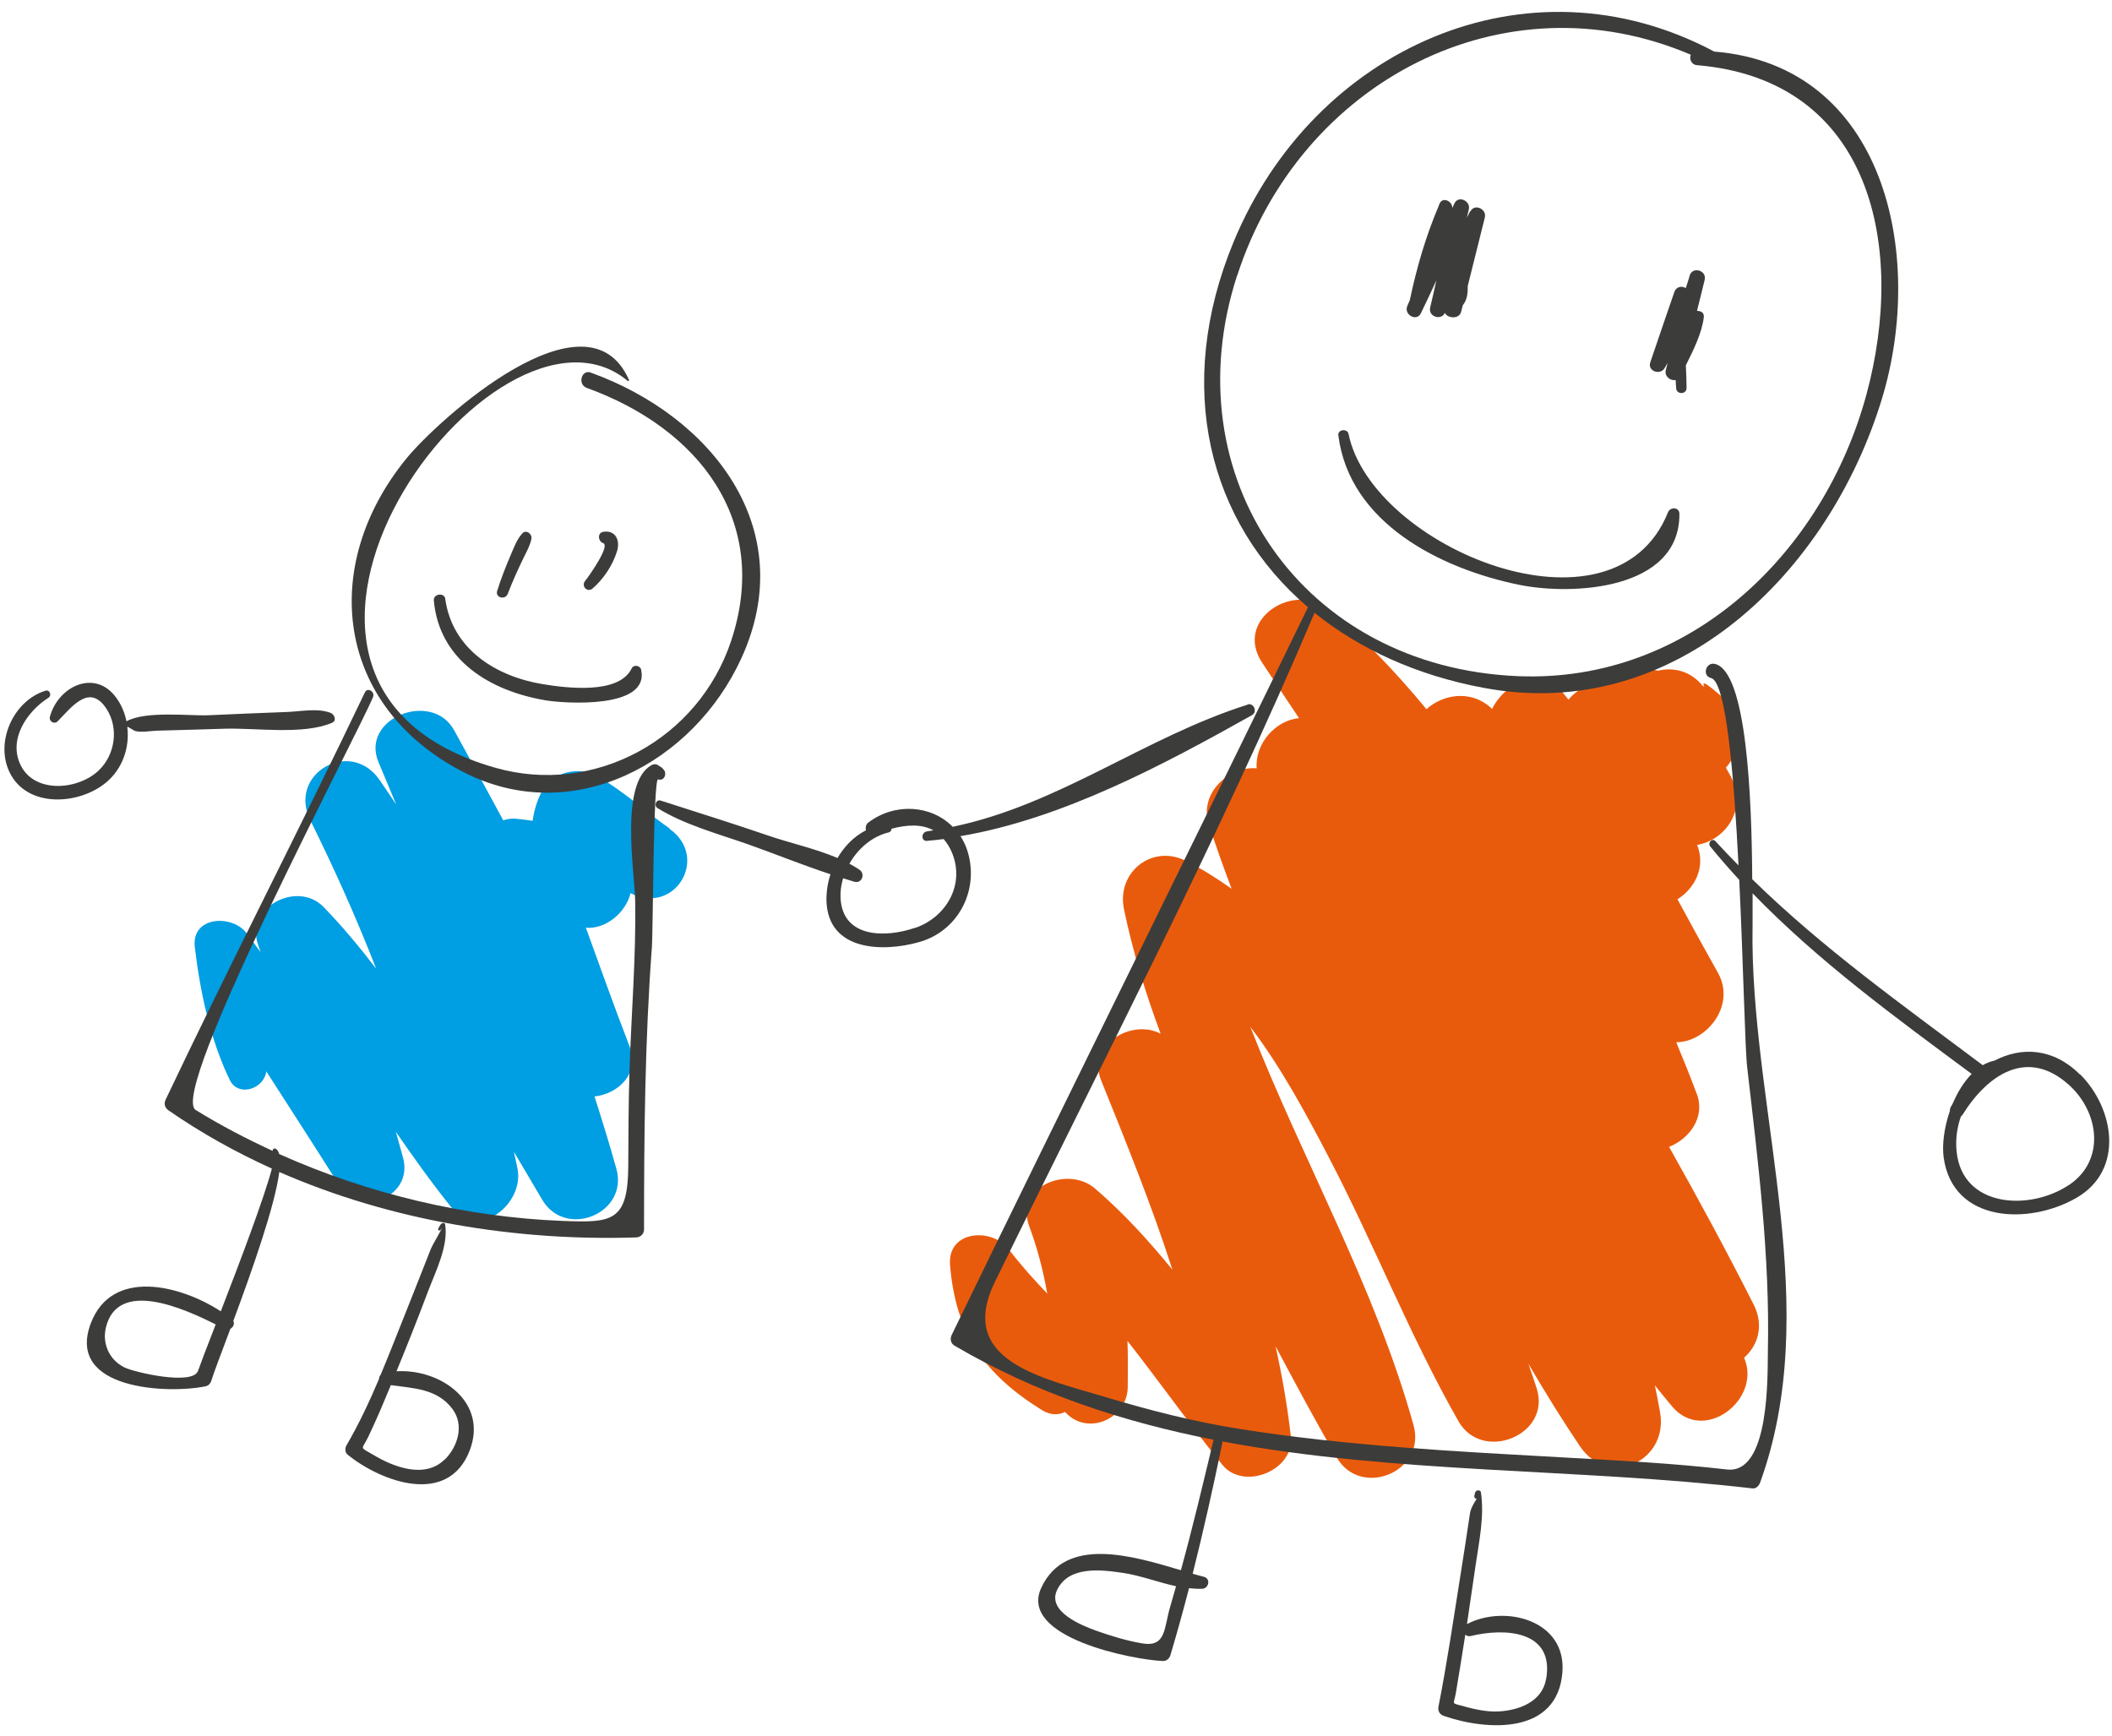
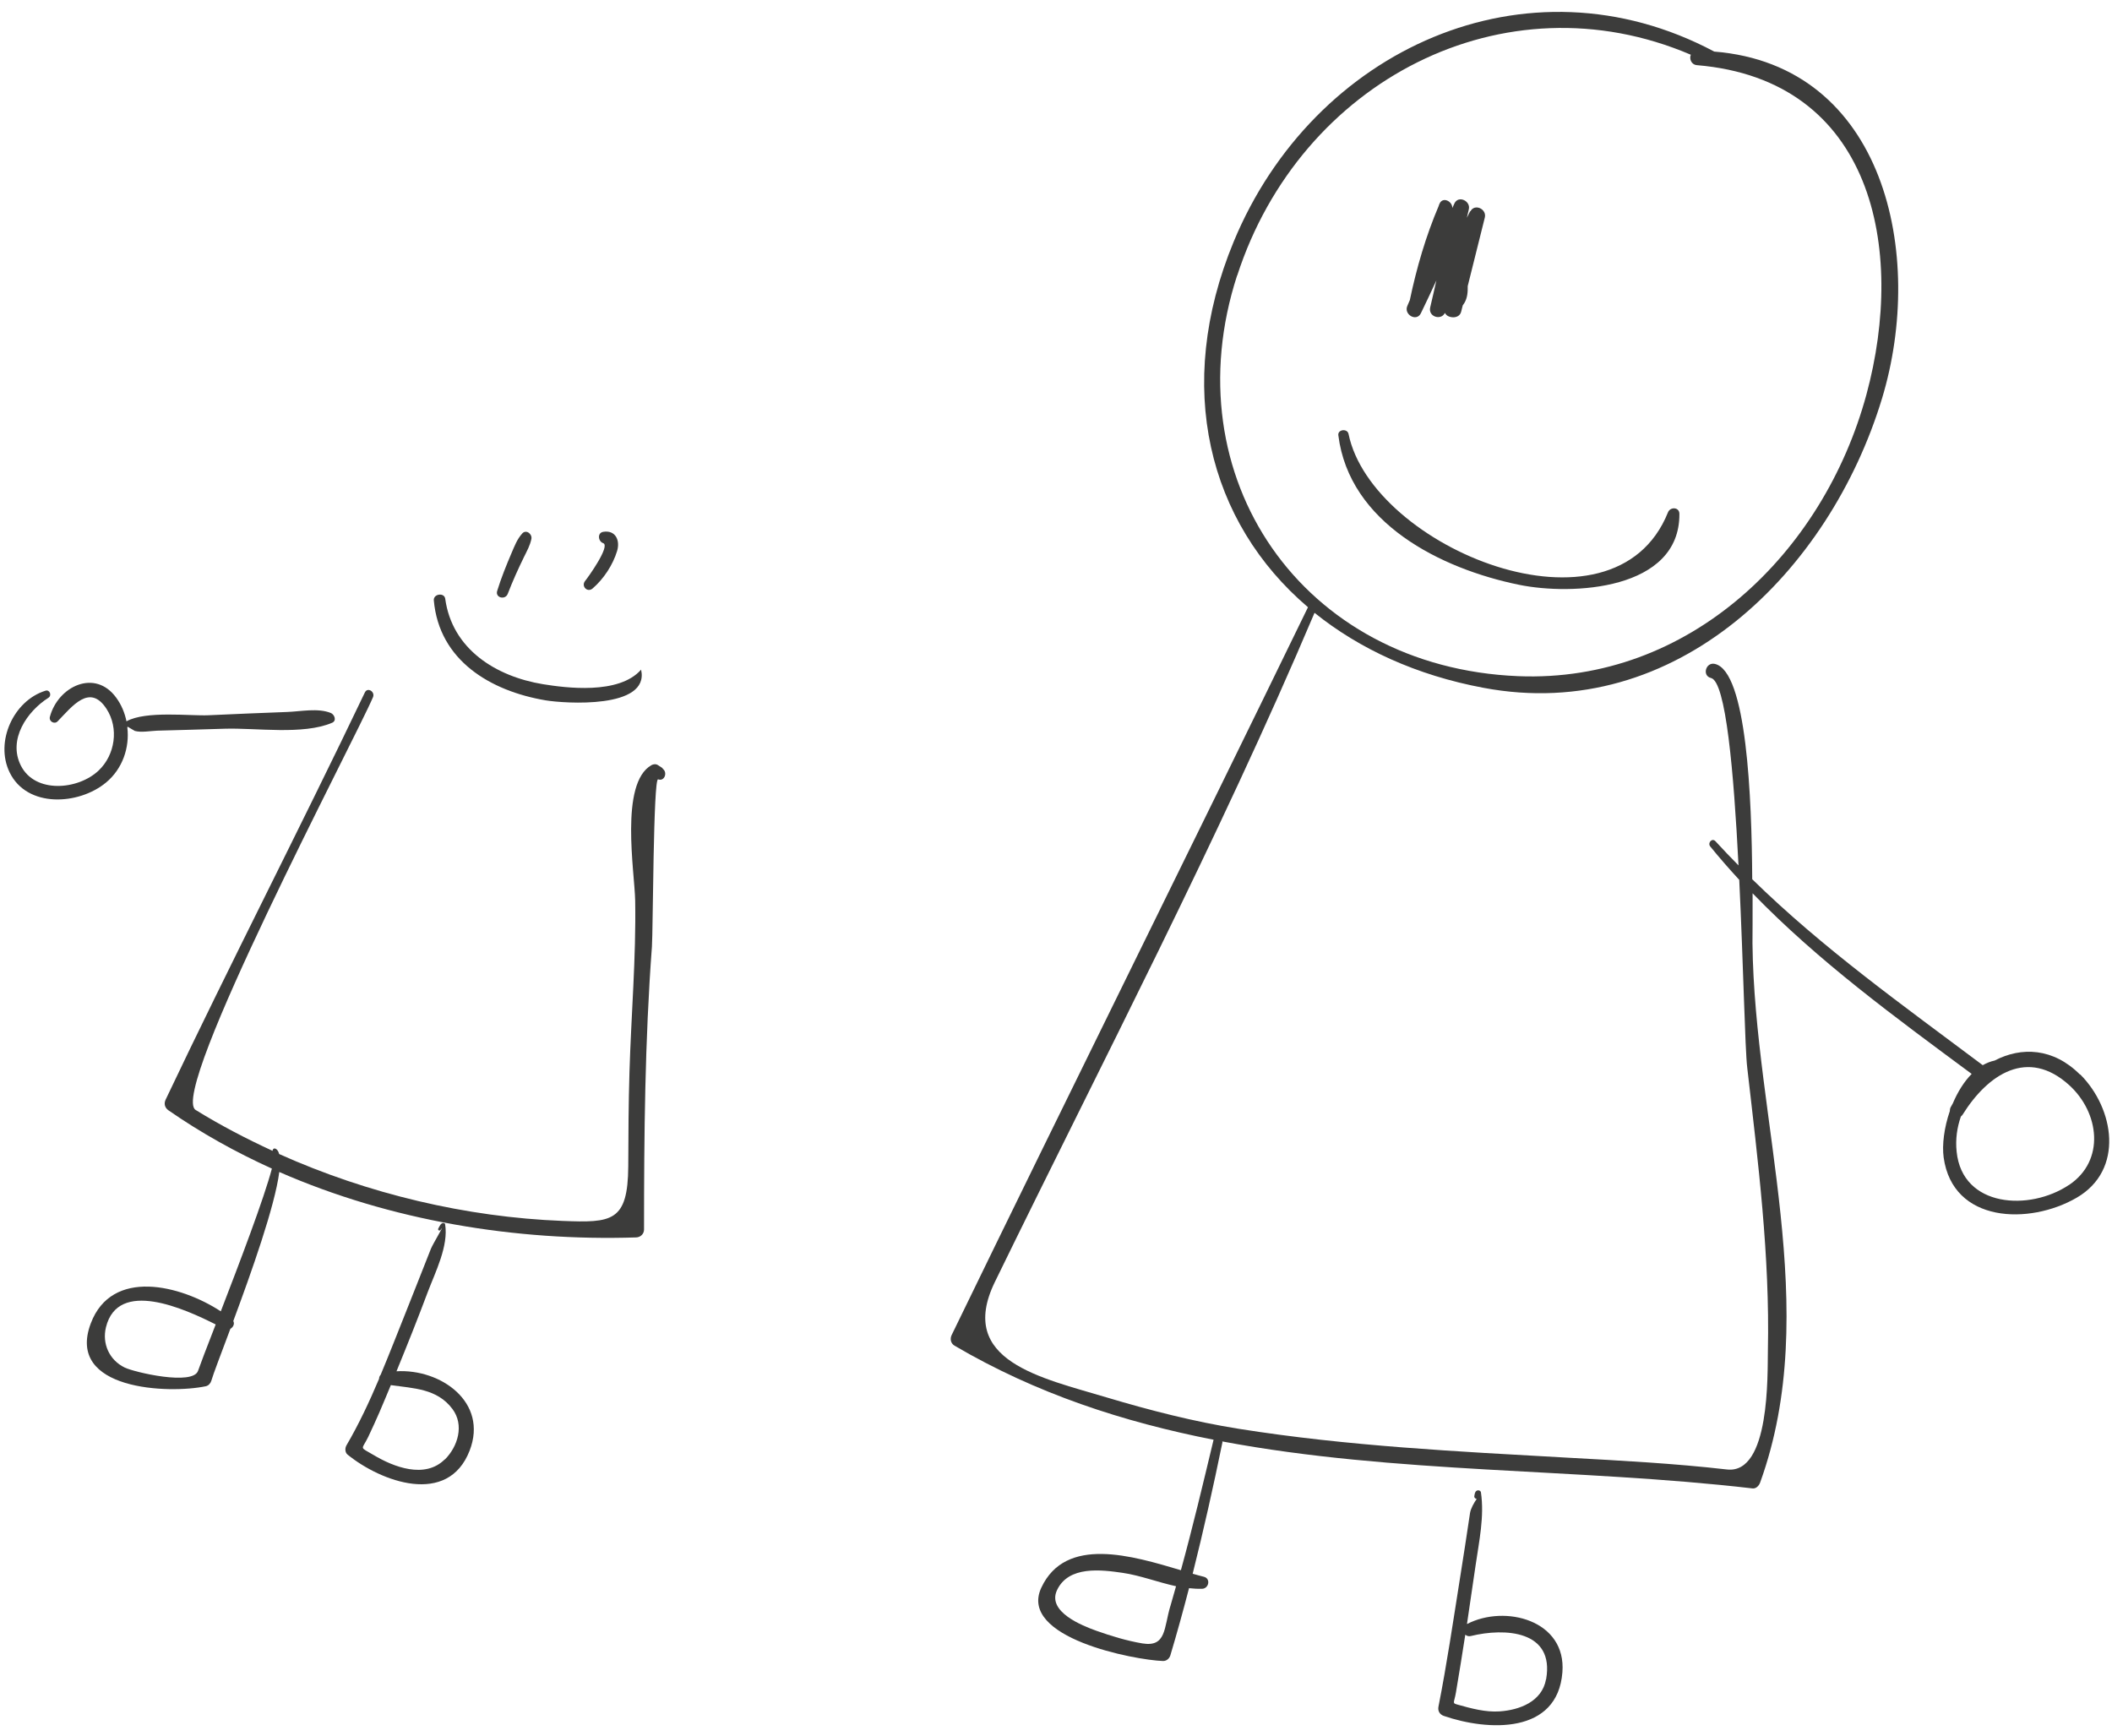
<svg xmlns="http://www.w3.org/2000/svg" width="174" height="143" viewBox="0 0 174 143" fill="none">
-   <path d="M144.46 107.45C142.25 103.07 139.91 98.76 137.51 94.49C139.19 93.82 140.51 92.04 139.8 90.15C139.26 88.71 138.69 87.28 138.1 85.87C140.6 85.87 143.04 82.83 141.54 80.16C140.41 78.15 139.3 76.12 138.2 74.09C139.64 73.19 140.55 71.42 139.82 69.61C142.15 69.23 144.01 66.64 142.61 64C142.48 63.75 142.33 63.5 142.19 63.25C142.52 62.88 142.8 62.43 143 61.88L143.18 61.38C143.58 60.24 143.18 58.45 142.2 57.69C141.73 57.32 139.97 55.66 140.41 56.58C140.37 56.56 140.32 56.53 140.28 56.51C139.28 55.27 137.87 54.95 136.59 55.26C136.5 55.24 136.41 55.22 136.32 55.2C134.89 54.9 133.58 55.35 132.7 56.2C131.37 56.09 130.04 56.65 129.22 57.64C129.11 57.5 128.99 57.36 128.88 57.22C127.04 54.86 124 56.19 122.93 58.41C122.88 58.37 122.83 58.32 122.78 58.27C121.15 56.83 118.87 57.2 117.52 58.43C115.11 55.51 112.51 52.76 109.6 50.28C106.68 47.8 101.6 51.03 103.99 54.61C105 56.13 106.01 57.65 107.02 59.17C105.13 59.33 103.38 61.23 103.53 63.3C101.26 63.1 98.77 65.37 99.58 67.87C100.16 69.68 100.8 71.46 101.47 73.23C100.3 72.39 99.07 71.62 97.75 70.95C94.93 69.5 91.97 71.85 92.6 74.91C93.33 78.43 94.38 81.83 95.62 85.17C93.25 83.9 89.54 86.08 90.71 88.99C92.78 94.13 94.89 99.31 96.59 104.61C94.64 102.22 92.57 99.94 90.2 97.91C87.98 96.01 83.56 97.75 84.8 101.05C85.49 102.89 85.95 104.73 86.28 106.58C85.16 105.41 84.08 104.2 83.1 102.92C81.72 101.12 78.04 101.35 78.27 104.23C78.74 109.88 81.09 113.22 85.83 116.17C86.54 116.61 87.21 116.6 87.74 116.33C87.77 116.36 87.8 116.39 87.83 116.42C89.67 118.32 92.86 116.86 92.91 114.32C92.93 113.03 92.93 111.75 92.89 110.48C95.53 113.85 98 117.35 100.71 120.69C102.46 122.85 106.67 121.14 106.35 118.35C106.06 115.83 105.63 113.36 105.09 110.92C106.74 114.01 108.38 117.1 110.14 120.1C112.13 123.48 117.52 121.24 116.46 117.43C113.27 105.98 107.31 95.6 103.01 84.6C105.55 87.94 107.59 91.74 109.48 95.36C113.22 102.52 116.16 110.08 120.16 117.1C122.12 120.54 127.84 118.23 126.6 114.38C126.38 113.7 126.15 113.03 125.92 112.36C127.27 114.67 128.67 116.94 130.17 119.16C132.53 122.66 137.47 120.4 136.77 116.38C136.64 115.63 136.49 114.88 136.34 114.14C136.81 114.72 137.28 115.31 137.77 115.89C140.41 118.99 145.17 115.27 143.69 111.86C144.81 110.88 145.37 109.24 144.47 107.46L144.46 107.45Z" fill="#E95B0C" />
-   <path d="M55.19 68.278C53.19 66.868 51.41 65.228 49.29 63.988C47.75 63.078 45.5 63.569 44.64 65.209C44.24 65.959 44 66.788 43.88 67.628C43.43 67.558 42.99 67.499 42.53 67.459C42.16 67.418 41.8 67.469 41.46 67.588C40.12 65.109 38.78 62.628 37.41 60.158C35.58 56.848 29.67 59.168 31.18 62.788C31.67 63.958 32.16 65.128 32.65 66.298C32.19 65.618 31.74 64.928 31.27 64.258C28.85 60.768 23.67 63.758 25.57 67.588C27.56 71.609 29.38 75.668 30.99 79.808C29.64 78.048 28.22 76.338 26.66 74.728C24.49 72.498 20.17 74.758 21.27 77.868C21.34 78.068 21.41 78.269 21.48 78.459C21.09 77.928 20.7 77.388 20.3 76.868C19.11 75.318 15.76 75.478 16.05 78.019C16.46 81.599 17.34 85.728 18.93 88.978C19.59 90.328 21.44 89.798 21.86 88.598C21.86 88.578 21.88 88.549 21.88 88.528C21.91 88.439 21.93 88.359 21.94 88.269C23.94 91.388 25.96 94.498 27.93 97.628C29.66 100.388 34.07 98.618 33.21 95.398C33.02 94.678 32.81 93.968 32.61 93.248C34.08 95.368 35.57 97.468 37.19 99.478C39.44 102.268 43.19 99.168 42.64 96.308C42.55 95.838 42.44 95.368 42.34 94.898C43.12 96.219 43.9 97.538 44.68 98.858C46.61 102.108 51.81 99.968 50.78 96.288C50.22 94.288 49.61 92.308 48.98 90.338C50.95 90.109 52.74 88.458 51.86 86.188C50.61 82.958 49.45 79.698 48.27 76.438C49.92 76.568 51.56 75.189 51.95 73.579C51.99 73.599 52.02 73.618 52.05 73.638C55.67 75.368 58.43 70.598 55.17 68.298L55.19 68.278Z" fill="#009EE2" />
-   <path d="M48.69 30.699C47.9 30.409 47.56 31.669 48.34 31.959C57.53 35.279 63.52 42.889 60.24 52.789C57.55 60.909 48.98 65.579 40.82 63.259C15.74 56.139 40.87 22.359 51.71 31.379C51.77 31.429 51.85 31.369 51.82 31.299C48.37 23.469 36.07 34.599 33.48 37.779C26.26 46.639 27.66 58.149 38.12 63.579C47.16 68.269 57.14 62.849 61.08 54.229C65.97 43.539 58.59 34.289 48.7 30.709L48.69 30.699Z" fill="#3C3C3B" />
-   <path d="M52.82 55.17C52.74 54.82 52.2 54.73 52.04 55.07C50.99 57.26 46.59 56.67 44.73 56.37C40.84 55.73 37.25 53.48 36.68 49.33C36.61 48.8 35.7 48.92 35.74 49.46C36.18 54.42 40.4 56.93 44.95 57.7C46.5 57.96 53.54 58.44 52.82 55.18V55.17Z" fill="#3C3C3B" />
+   <path d="M52.82 55.17C50.99 57.26 46.59 56.67 44.73 56.37C40.84 55.73 37.25 53.48 36.68 49.33C36.61 48.8 35.7 48.92 35.74 49.46C36.18 54.42 40.4 56.93 44.95 57.7C46.5 57.96 53.54 58.44 52.82 55.18V55.17Z" fill="#3C3C3B" />
  <path d="M43.02 43.959C42.6 44.429 42.4 44.969 42.15 45.549C41.71 46.579 41.29 47.619 40.96 48.689C40.79 49.249 41.62 49.459 41.83 48.929C42.23 47.889 42.69 46.869 43.18 45.869C43.42 45.379 43.67 44.939 43.78 44.399C43.86 43.989 43.34 43.589 43.02 43.959Z" fill="#3C3C3B" />
  <path d="M49.69 43.819C49.19 43.908 49.28 44.608 49.69 44.748C50.32 44.959 48.44 47.578 48.21 47.858C47.85 48.298 48.4 48.858 48.83 48.478C49.74 47.688 50.49 46.548 50.84 45.398C51.11 44.508 50.7 43.648 49.69 43.819Z" fill="#3C3C3B" />
  <path d="M54.59 63.29C54.47 63.21 54.34 63.12 54.21 63.04C54.05 62.93 53.83 62.95 53.67 63.04C51.03 64.54 52.29 71.85 52.33 74.2C52.41 78.92 52 83.6 51.86 88.32C51.78 90.91 51.77 93.5 51.76 96.09C51.73 100.68 50.4 100.75 46.33 100.59C38.42 100.28 30.33 98.37 23 95.08C22.94 94.85 22.83 94.68 22.67 94.63C22.54 94.59 22.45 94.71 22.46 94.82C20.27 93.81 18.14 92.7 16.12 91.45C13.84 90.04 29.28 60.86 30.73 57.44C30.92 56.99 30.28 56.59 30.06 57.05C24.7 68.28 18.99 79.34 13.65 90.59C13.49 90.93 13.57 91.26 13.88 91.48C16.56 93.34 19.42 94.93 22.4 96.28C21.76 98.72 19.74 104.03 18.19 108.04C14.87 105.87 9.21 104.45 7.48 109.03C5.39 114.56 13.95 114.85 16.96 114.21C17.18 114.16 17.35 113.97 17.41 113.76C17.57 113.2 18.2 111.57 18.98 109.48C19.21 109.35 19.35 109.07 19.22 108.84C20.72 104.8 22.64 99.4 23.01 96.56C32.19 100.58 42.5 102.27 52.41 101.95C52.77 101.94 53.06 101.66 53.06 101.3C53.06 93.52 53.13 85.75 53.71 77.99C53.8 76.81 53.82 64.06 54.22 64.21C54.76 64.41 55.02 63.62 54.59 63.33V63.29ZM16.32 112.93C15.91 114.19 11.07 113.06 10.27 112.67C9 112.05 8.4 110.7 8.73 109.35C9.72 105.34 15.19 107.82 17.77 109.12C17.03 111.02 16.47 112.49 16.32 112.93Z" fill="#3C3C3B" />
  <path d="M137.42 42.209C132.95 53.349 113.02 45.119 111.1 35.749C111 35.279 110.2 35.379 110.26 35.859C111.17 43.109 118.7 46.859 125.14 48.179C129.52 49.079 138.4 48.629 138.36 42.339C138.36 41.769 137.61 41.739 137.42 42.209Z" fill="#3C3C3B" />
  <path d="M121.12 17.4C121.03 17.58 120.94 17.76 120.85 17.94C120.9 17.71 120.95 17.48 121.01 17.25C121.18 16.56 120.16 16.07 119.83 16.75C119.77 16.88 119.71 17.01 119.65 17.14C119.67 16.58 118.86 16.18 118.6 16.78C118.58 16.83 118.56 16.87 118.54 16.92C118.54 16.92 118.54 16.93 118.54 16.94C117.47 19.45 116.71 22.06 116.15 24.73C116.08 24.87 116.03 25.02 115.96 25.17C115.6 25.9 116.7 26.55 117.06 25.81C117.5 24.91 117.92 24.01 118.34 23.1C118.17 23.84 118.01 24.58 117.83 25.32C117.64 26.1 118.73 26.43 119.04 25.78C119.12 25.94 119.27 26.08 119.58 26.13C119.92 26.19 120.29 26.05 120.38 25.68C120.42 25.51 120.47 25.33 120.51 25.16C120.55 25.09 120.6 25.03 120.64 24.97C120.9 24.54 120.93 24.05 120.92 23.57L122.33 17.92C122.5 17.22 121.48 16.74 121.14 17.42L121.12 17.4Z" fill="#3C3C3B" />
-   <path d="M139.2 22.739C139.11 23.079 138.99 23.409 138.88 23.739C138.59 23.539 138.11 23.599 137.95 24.039C137.28 25.969 136.62 27.919 135.96 29.859C135.72 30.569 136.75 30.939 137.13 30.349C137.22 30.209 137.3 30.059 137.39 29.909C137.34 30.109 137.29 30.299 137.24 30.499C137.11 31.009 137.63 31.399 138.05 31.309C138.06 31.529 138.08 31.749 138.09 31.969C138.11 32.519 138.94 32.519 138.95 31.969C138.95 31.349 138.92 30.719 138.89 30.099C139.52 28.839 140.21 27.449 140.37 26.139C140.42 25.759 140.11 25.599 139.81 25.619C140.02 24.769 140.23 23.919 140.44 23.069C140.64 22.259 139.41 21.919 139.2 22.729V22.739Z" fill="#3C3C3B" />
-   <path d="M102.78 58.059C94.3 60.739 87.28 66.289 78.49 68.119C76.72 66.319 73.73 66.119 71.55 67.759C71.34 67.909 71.29 68.179 71.34 68.409C70.36 68.909 69.56 69.729 69 70.689C67.15 69.909 65.02 69.439 63.25 68.829C60.33 67.829 57.32 66.889 54.43 65.959C54.05 65.839 53.85 66.379 54.17 66.579C56.41 67.959 59.11 68.679 61.62 69.559C63.88 70.359 66.13 71.279 68.42 72.029C68.19 72.739 68.07 73.499 68.09 74.239C68.23 78.359 72.71 78.469 75.72 77.619C79.07 76.679 80.78 73.119 79.63 69.889C79.5 69.519 79.32 69.199 79.13 68.889C87.53 67.469 95.91 62.979 103.15 58.919C103.62 58.659 103.3 57.879 102.78 58.039V58.059ZM75.39 76.439C72.93 77.289 69.42 77.279 69.25 73.999C69.22 73.449 69.3 72.899 69.46 72.359C69.77 72.449 70.08 72.559 70.39 72.649C71.01 72.819 71.31 71.989 70.81 71.659C70.55 71.479 70.27 71.319 69.98 71.159C70.69 69.909 71.85 68.909 73.22 68.579C73.38 68.539 73.44 68.409 73.45 68.279C74.69 67.949 75.91 67.869 76.9 68.409C76.72 68.439 76.55 68.469 76.37 68.499C75.89 68.559 75.86 69.319 76.37 69.279C76.83 69.239 77.28 69.189 77.74 69.129C78 69.429 78.24 69.789 78.43 70.249C79.52 72.879 77.97 75.559 75.4 76.449L75.39 76.439Z" fill="#3C3C3B" />
  <path d="M27.27 58.749C26.21 58.309 24.78 58.619 23.66 58.659C21.5 58.739 19.34 58.829 17.18 58.929C15.68 58.999 12.01 58.539 10.42 59.429C10.28 58.739 10.01 58.079 9.58 57.489C7.83 55.069 4.78 56.549 4.11 59.059C4.01 59.429 4.48 59.709 4.75 59.429C5.93 58.219 7.39 56.259 8.78 58.409C9.81 59.999 9.48 62.199 8.13 63.479C6.44 65.089 2.89 65.399 1.72 63.079C0.63 60.919 2.24 58.599 3.99 57.489C4.29 57.299 4.1 56.789 3.74 56.909C1.11 57.729 -0.43 61.119 0.79 63.629C2.22 66.589 6.49 66.339 8.74 64.469C10.09 63.349 10.69 61.599 10.49 59.929C10.49 59.909 10.51 59.889 10.51 59.869C10.78 60.039 11.12 60.219 11.1 60.219C11.64 60.369 12.39 60.219 12.95 60.199C14.81 60.159 16.66 60.089 18.52 60.039C21.09 59.959 24.97 60.569 27.36 59.549C27.76 59.379 27.56 58.869 27.25 58.739L27.27 58.749Z" fill="#3C3C3B" />
  <path d="M32.67 112.969C33.56 110.799 34.43 108.619 35.25 106.429C35.86 104.819 36.97 102.639 36.67 100.859C36.67 100.819 36.62 100.779 36.57 100.769C36.33 100.709 36.2 101.059 36.11 101.219C36.04 101.349 36.22 101.449 36.3 101.329C36.76 100.669 35.66 102.489 35.5 102.889C34.81 104.619 34.14 106.359 33.44 108.099C32.76 109.799 32.08 111.549 31.36 113.269C31.28 113.359 31.23 113.469 31.23 113.599C30.43 115.489 29.56 117.349 28.54 119.089C28.41 119.319 28.42 119.679 28.64 119.849C31.39 122.079 36.9 124.129 38.69 119.519C40.24 115.519 36.3 112.759 32.66 112.979L32.67 112.969ZM36.64 120.239C35 121.869 32.42 120.859 30.78 119.879C29.57 119.159 29.79 119.509 30.34 118.379C30.66 117.719 30.95 117.049 31.25 116.379C31.58 115.629 31.88 114.869 32.2 114.119C34.07 114.389 36.01 114.399 37.27 116.079C38.27 117.409 37.72 119.179 36.65 120.249L36.64 120.239Z" fill="#3C3C3B" />
  <path d="M120.86 133.79C121.1 132.18 121.34 130.57 121.57 128.96C121.86 126.96 122.3 124.95 122.01 122.96C121.99 122.8 121.78 122.75 121.66 122.82C121.51 122.9 121.5 123.08 121.47 123.23C121.43 123.38 121.54 123.48 121.66 123.5C121.44 123.8 121.16 124.31 121.11 124.66C120.85 126.46 120.56 128.25 120.28 130.05C119.72 133.57 119.2 137.11 118.51 140.61C118.44 140.96 118.61 141.25 118.94 141.37C122.6 142.63 128.32 142.9 128.72 137.78C129.06 133.48 123.99 132.18 120.87 133.8L120.86 133.79ZM127.37 138.36C127.04 140.2 125.18 140.89 123.55 141C122.39 141.08 121.22 140.76 120.11 140.45C119.6 140.31 119.8 140.33 119.95 139.44C120.22 137.86 120.47 136.27 120.72 134.68C120.84 134.78 121 134.84 121.18 134.79C123.96 134.11 128.09 134.31 127.38 138.35L127.37 138.36Z" fill="#3C3C3B" />
  <path d="M171.36 88.529C169.16 86.329 166.53 86.229 164.33 87.379C163.98 87.449 163.66 87.589 163.35 87.759C156.79 82.839 150.19 78.149 144.36 72.439C144.32 65.709 143.91 55.299 141.28 54.699C140.53 54.529 140.21 55.679 140.96 55.859C142.19 56.139 142.84 63.609 143.23 71.299C142.59 70.649 141.95 69.989 141.33 69.309C141.06 69.009 140.66 69.439 140.9 69.739C141.67 70.689 142.47 71.599 143.29 72.489C143.63 79.499 143.76 86.409 143.95 87.979C144.84 95.729 145.82 103.459 145.65 111.279C145.61 113.169 145.85 121.489 142.27 121.069C137.92 120.569 133.53 120.339 129.17 120.099C120.1 119.589 111.05 119.149 102.06 117.719C98.36 117.129 94.74 116.199 91.16 115.129C85.84 113.529 78.79 112.139 81.96 105.629C90.88 87.329 100.35 69.239 108.3 50.489C112 53.469 116.7 55.639 122.22 56.669C138.14 59.669 150.74 47.029 155.05 32.839C158.65 20.979 155.28 5.379 141.23 4.249C125.77 -3.971 108.2 4.069 101.64 19.909C96.69 31.859 99.56 43.049 107.76 50.029C98.03 70.039 88.13 89.959 78.41 109.979C78.25 110.299 78.32 110.679 78.64 110.869C85.38 114.829 92.56 117.159 99.98 118.619C99.98 118.619 99.98 118.619 99.98 118.629C99.12 122.219 98.27 125.809 97.29 129.369C93.31 128.189 87.8 126.499 85.79 130.809C83.86 134.949 93.49 136.769 95.81 136.849C96.1 136.859 96.34 136.649 96.42 136.389C96.97 134.549 97.48 132.699 97.96 130.849C98.32 130.889 98.69 130.909 99.05 130.899C99.6 130.869 99.76 130.049 99.18 129.909C98.89 129.839 98.58 129.749 98.26 129.659C99.16 126.069 99.97 122.459 100.71 118.839C100.71 118.809 100.7 118.789 100.7 118.759C114.96 121.439 130.04 120.959 144.38 122.629C144.68 122.669 144.92 122.399 145.01 122.149C150.18 107.859 144.54 92.319 144.38 77.719C144.38 77.049 144.4 75.539 144.39 73.599C149.82 79.209 156.16 83.829 162.44 88.479C161.8 89.129 161.28 89.979 160.89 90.899C160.83 91.019 160.76 91.129 160.7 91.239C160.65 91.349 160.64 91.449 160.64 91.539C160.17 92.899 159.99 94.329 160.13 95.359C160.88 100.779 167.2 100.939 171.09 98.679C175.03 96.389 174.19 91.329 171.38 88.519L171.36 88.529ZM101.93 22.699C107.13 6.669 123.9 -2.071 139.3 4.509C139.16 4.839 139.33 5.329 139.81 5.369C154.29 6.589 157.03 20.469 153.77 32.499C150.22 45.599 139.14 56.279 125.08 55.709C107.25 54.979 96.54 39.269 101.92 22.699H101.93ZM96.42 132.329C95.88 134.119 96.1 135.729 94.11 135.399C92.81 135.179 91.54 134.789 90.3 134.349C89.19 133.949 86.25 132.799 87.08 131.019C88.03 128.979 90.74 129.329 92.51 129.589C93.94 129.799 95.42 130.369 96.89 130.689C96.73 131.239 96.58 131.789 96.42 132.339V132.329ZM170.45 97.629C167.21 99.799 161.67 99.489 161.2 94.889C161.09 93.849 161.24 92.879 161.55 91.989C161.6 91.949 161.65 91.899 161.69 91.839C163.78 88.489 167.07 86.309 170.48 89.409C172.96 91.669 173.46 95.619 170.46 97.629H170.45Z" fill="#3C3C3B" />
</svg>